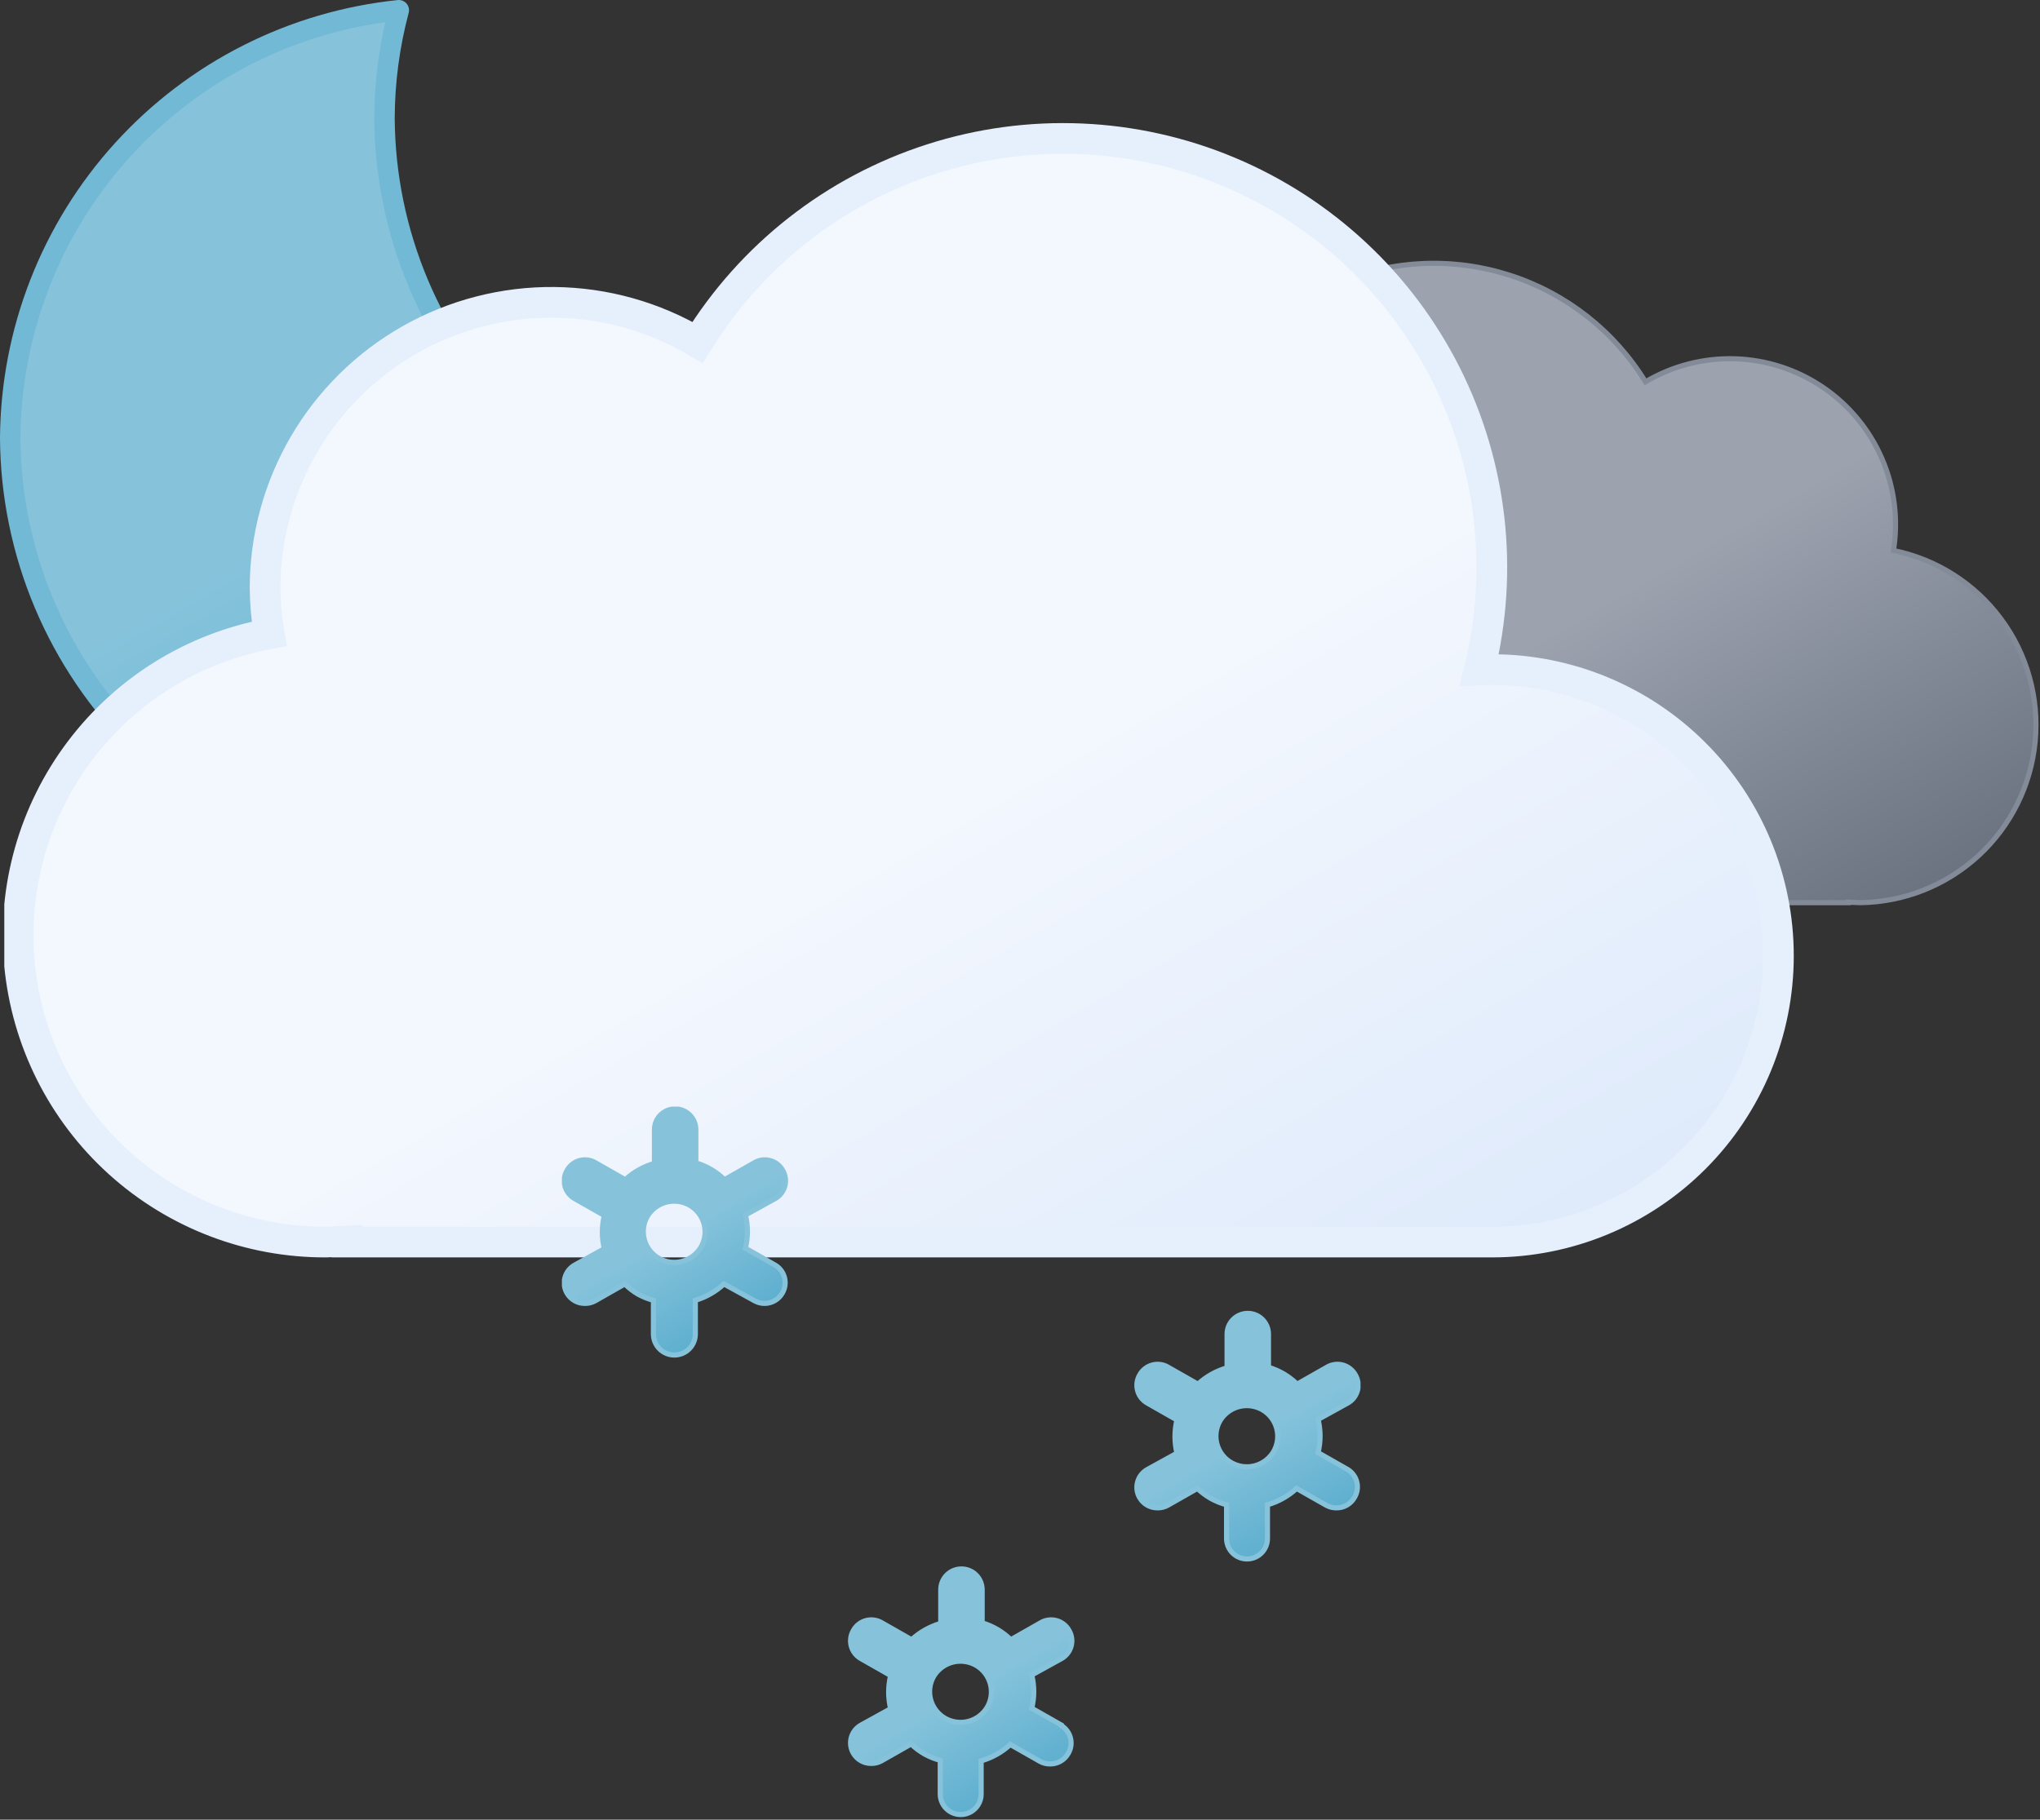
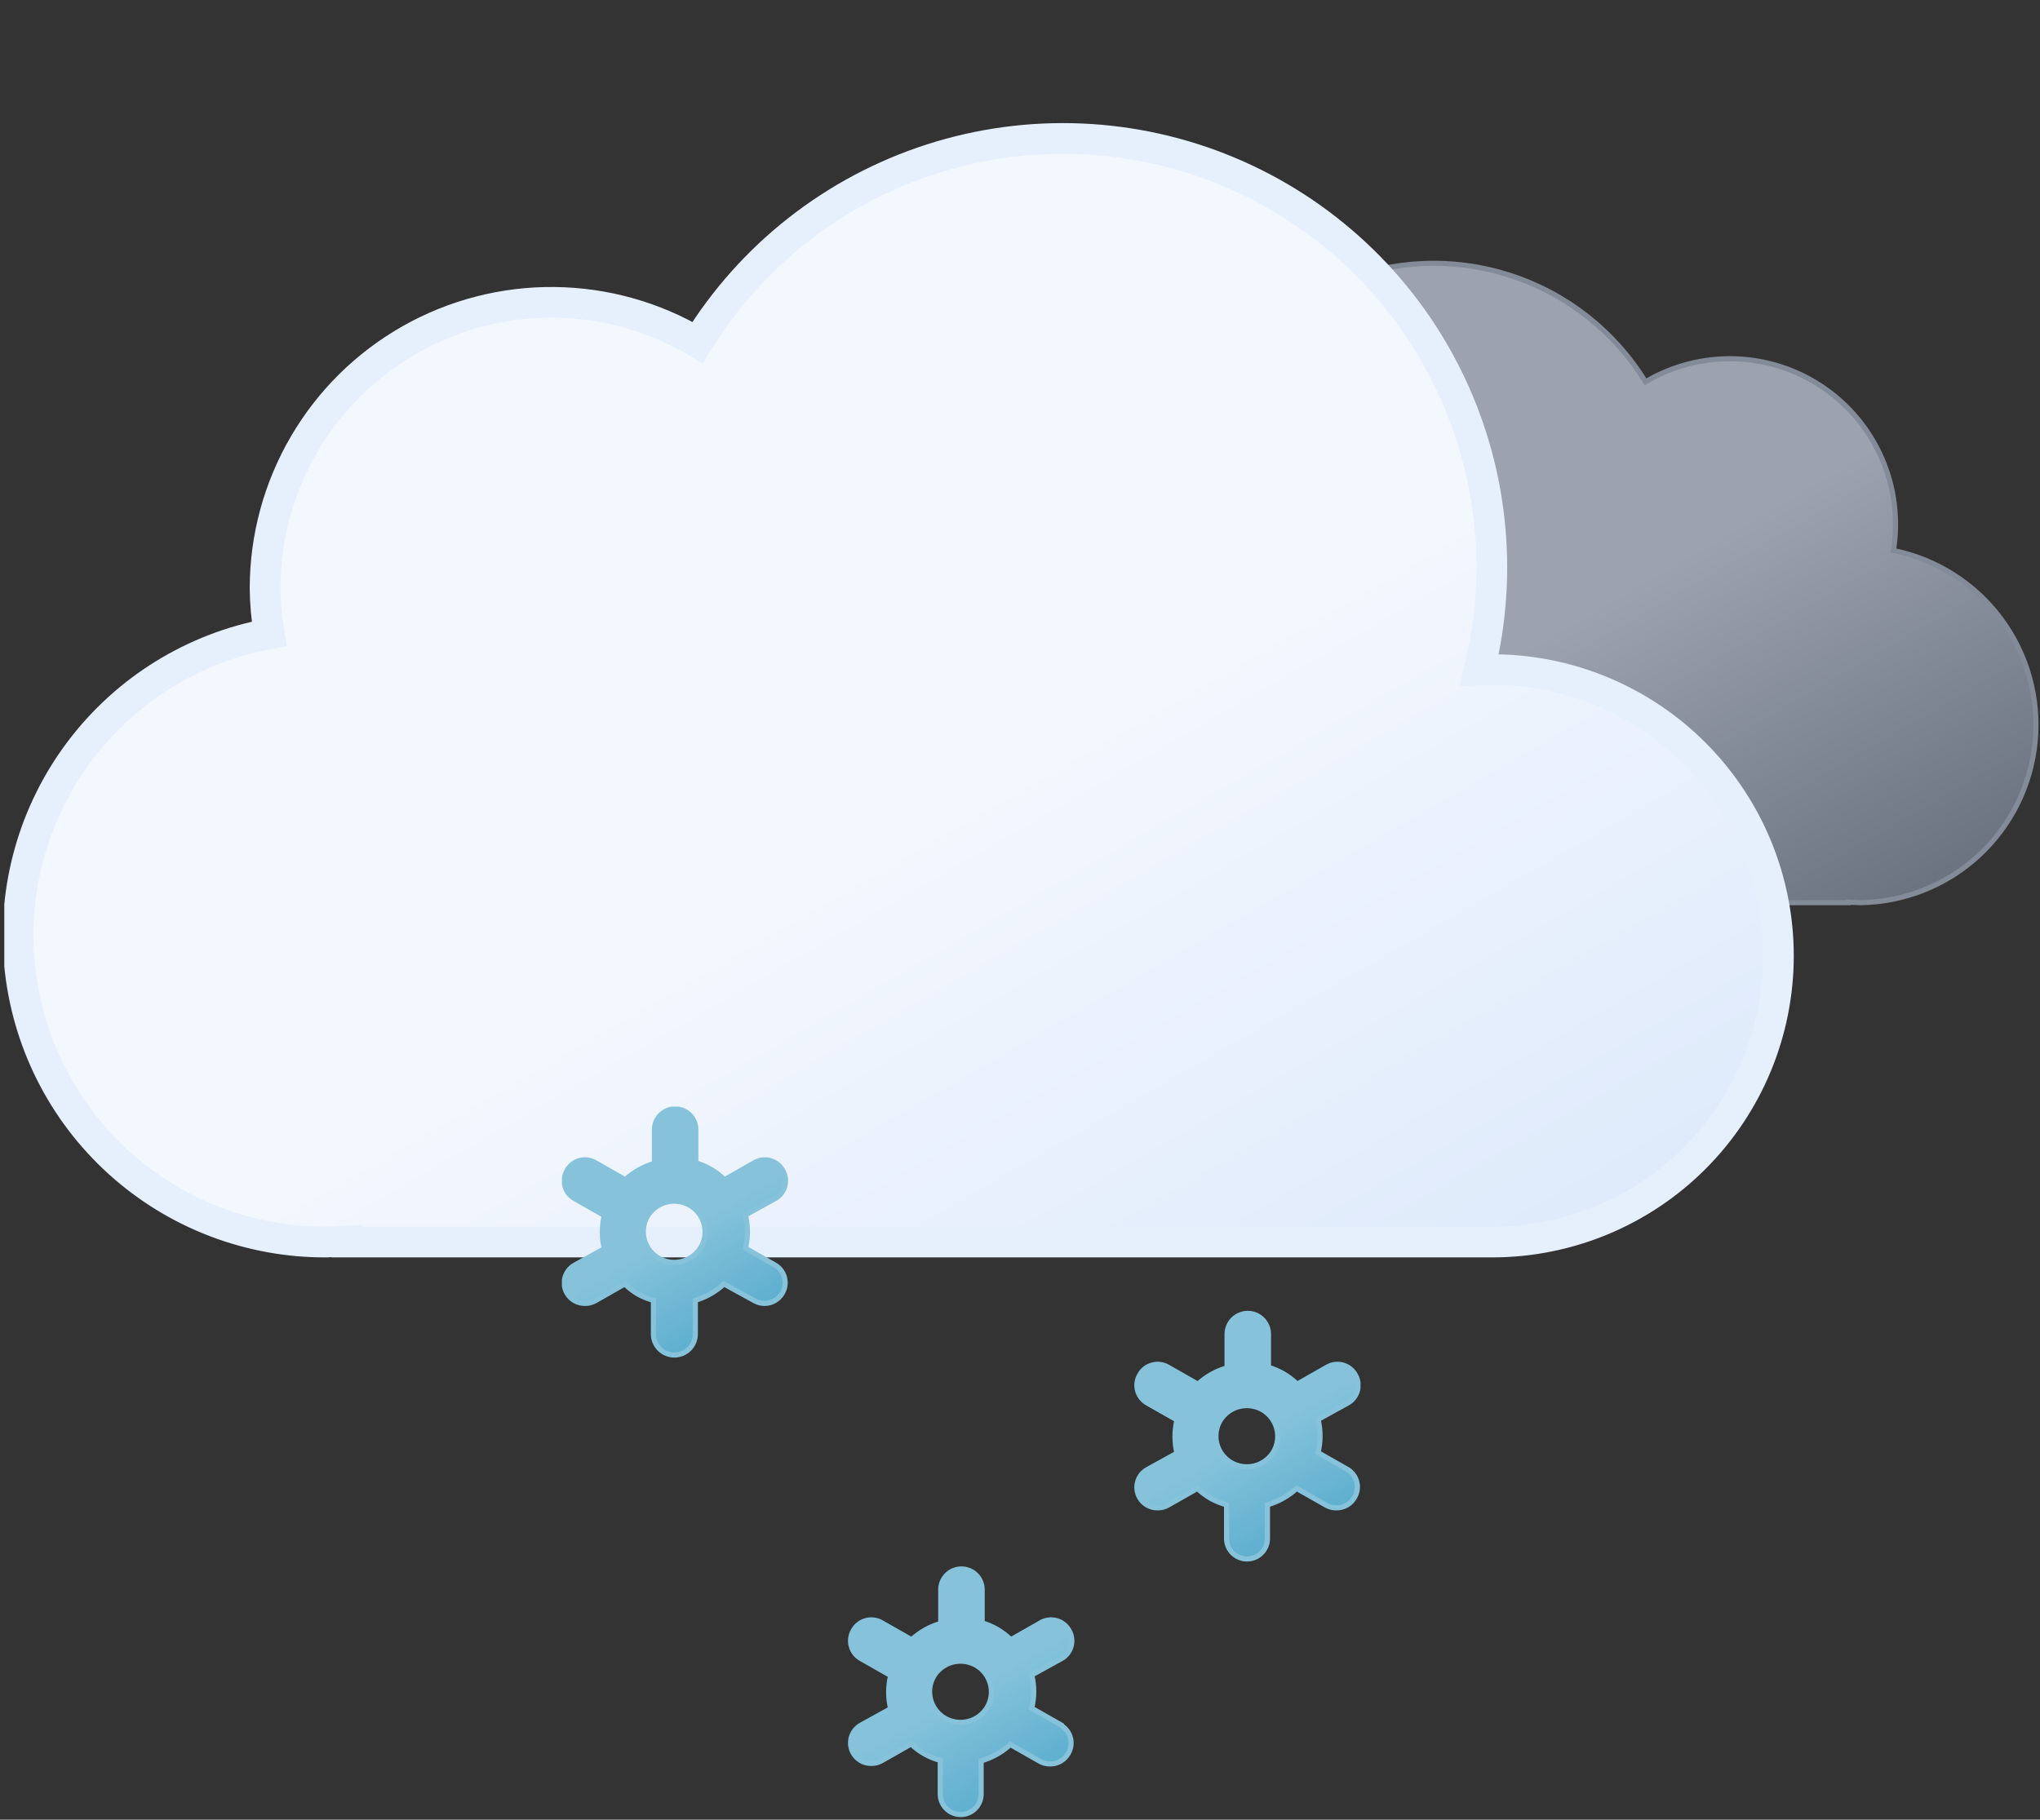
<svg xmlns="http://www.w3.org/2000/svg" width="399" height="356" viewBox="0 0 399 356" fill="none">
  <rect x="0" y="0" width="399" height="356" fill="#333333" stroke="none" />
  <g clip-path="url(#clip0_2_196)">
    <g clip-path="url(#clip1_2_196)">
      <path d="M160.6 107.4C149.455 107.479 138.405 105.361 128.079 101.166C117.754 96.971 108.357 90.781 100.426 82.952C92.494 75.123 86.184 65.807 81.856 55.537C77.527 45.267 75.265 34.245 75.2 23.1C75.227 15.976 76.168 8.885 78 2C57.248 4.142 38.016 13.869 23.991 29.314C9.967 44.76 2.136 64.838 2 85.7C2.065 96.845 4.327 107.867 8.655 118.137C12.984 128.407 19.294 137.723 27.226 145.552C35.157 153.382 44.554 159.571 54.88 163.766C65.205 167.961 76.255 170.079 87.4 170C106.201 170.07 124.497 163.919 139.437 152.505C154.378 141.092 165.123 125.058 170 106.9C166.878 107.234 163.74 107.401 160.6 107.4Z" fill="url(#paint0_linear_2_196)" stroke="#72B9D5" stroke-width="4" stroke-linecap="round" stroke-linejoin="round" />
    </g>
    <g clip-path="url(#clip2_2_196)">
      <g clip-path="url(#clip3_2_196)">
        <path d="M199.34 144.2C199.34 152.793 202.754 161.034 208.83 167.11C214.906 173.186 223.147 176.6 231.74 176.6H361.54V176.5L363.84 176.6C372.429 176.493 380.674 173.214 386.991 167.394C393.307 161.573 397.248 153.622 398.055 145.071C398.861 136.52 396.477 127.972 391.361 121.073C386.244 114.174 378.757 109.411 370.34 107.7C371.313 101.623 370.534 95.395 368.096 89.744C365.658 84.094 361.662 79.254 356.574 75.792C351.485 72.33 345.517 70.389 339.366 70.196C333.214 70.002 327.135 71.565 321.84 74.7C315.774 64.812 306.372 57.42 295.332 53.86C284.292 50.299 272.342 50.805 261.643 55.285C250.943 59.765 242.198 67.925 236.99 78.29C231.781 88.654 230.451 100.54 233.24 111.8H231.74C223.164 111.8 214.938 115.2 208.865 121.254C202.792 127.309 199.366 135.524 199.34 144.1V144.2Z" fill="url(#paint1_linear_2_196)" stroke="#848B98" stroke-miterlimit="10" />
      </g>
      <g clip-path="url(#clip4_2_196)">
        <path d="M291.84 131L289.34 131.1C294.138 111.674 291.835 91.174 282.848 73.296C273.86 55.419 258.779 41.343 240.326 33.607C221.872 25.871 201.262 24.984 182.212 31.108C163.163 37.231 146.929 49.961 136.44 67C127.949 61.956 118.274 59.247 108.398 59.149C98.522 59.05 88.795 61.566 80.205 66.439C71.615 71.313 64.466 78.373 59.485 86.901C54.503 95.429 51.866 105.123 51.84 115C51.866 118.017 52.134 121.026 52.64 124C37.899 126.724 24.712 134.868 15.675 146.828C6.637 158.788 2.404 173.698 3.809 188.623C5.213 203.548 12.154 217.406 23.264 227.47C34.375 237.533 48.85 243.074 63.84 243L67.84 242.8V243H291.84C306.692 243 320.936 237.1 331.438 226.598C341.94 216.096 347.84 201.852 347.84 187C347.84 172.148 341.94 157.904 331.438 147.402C320.936 136.9 306.692 131 291.84 131Z" fill="url(#paint2_linear_2_196)" stroke="#E6EFFC" stroke-width="6" stroke-miterlimit="10" />
      </g>
    </g>
  </g>
  <g clip-path="url(#clip5_2_196)">
    <path d="M151.6 247.5L145.8 244.2C146.321 242.065 146.321 239.835 145.8 237.7L151.6 234.5C152.063 234.24 152.469 233.891 152.796 233.473C153.122 233.055 153.362 232.576 153.502 232.064C153.641 231.552 153.678 231.018 153.609 230.492C153.54 229.966 153.367 229.459 153.1 229C152.841 228.524 152.487 228.105 152.061 227.77C151.635 227.434 151.146 227.189 150.622 227.049C150.098 226.908 149.551 226.876 149.015 226.954C148.478 227.031 147.963 227.217 147.5 227.5L141.7 230.8C140.917 230.031 140.044 229.359 139.1 228.8C138.155 228.249 137.148 227.813 136.1 227.5V221C136.1 219.926 135.673 218.896 134.914 218.136C134.154 217.377 133.124 216.95 132.05 216.95C130.976 216.95 129.946 217.377 129.186 218.136C128.427 218.896 128 219.926 128 221V227.6C125.878 228.212 123.928 229.308 122.3 230.8L116.5 227.5C116.037 227.217 115.522 227.031 114.986 226.954C114.449 226.876 113.902 226.908 113.378 227.049C112.855 227.189 112.365 227.434 111.939 227.77C111.513 228.105 111.159 228.524 110.9 229C110.633 229.459 110.46 229.966 110.391 230.492C110.322 231.018 110.359 231.552 110.498 232.064C110.638 232.576 110.878 233.055 111.204 233.473C111.531 233.891 111.937 234.24 112.4 234.5L118.2 237.8C117.679 239.935 117.679 242.165 118.2 244.3L112.4 247.5C111.937 247.76 111.531 248.109 111.204 248.527C110.878 248.945 110.638 249.424 110.498 249.936C110.359 250.448 110.322 250.982 110.391 251.508C110.46 252.034 110.633 252.541 110.9 253C111.254 253.613 111.765 254.122 112.38 254.473C112.995 254.825 113.692 255.006 114.4 255C115.099 255.011 115.789 254.839 116.4 254.5L122.2 251.2C122.983 251.969 123.856 252.641 124.8 253.2C125.75 253.716 126.757 254.119 127.8 254.4V261C127.8 262.087 128.232 263.13 129.001 263.899C129.77 264.668 130.813 265.1 131.9 265.1C132.987 265.1 134.03 264.668 134.799 263.899C135.568 263.13 136 262.087 136 261V254.4C138.087 253.777 140.004 252.682 141.6 251.2L147.6 254.5C148.212 254.839 148.901 255.011 149.6 255C150.291 254.989 150.968 254.799 151.564 254.448C152.16 254.098 152.654 253.599 153 253C153.271 252.547 153.45 252.046 153.526 251.524C153.602 251.002 153.575 250.47 153.444 249.959C153.314 249.448 153.084 248.967 152.768 248.545C152.451 248.123 152.054 247.768 151.6 247.5ZM128.9 246.2C128.208 245.815 127.6 245.296 127.11 244.675C126.619 244.053 126.257 243.341 126.043 242.579C125.829 241.817 125.768 241.02 125.864 240.234C125.96 239.448 126.21 238.689 126.6 238C127.143 237.079 127.919 236.318 128.849 235.791C129.779 235.265 130.831 234.992 131.9 235C132.952 235.008 133.984 235.283 134.9 235.8C135.583 236.194 136.182 236.718 136.663 237.343C137.143 237.969 137.495 238.682 137.7 239.444C137.904 240.206 137.956 241 137.853 241.782C137.75 242.563 137.494 243.317 137.1 244C136.287 245.36 134.976 246.35 133.446 246.761C131.915 247.171 130.285 246.97 128.9 246.2Z" fill="url(#paint3_linear_2_196)" stroke="#86C3DB" stroke-miterlimit="10" />
    <path d="M207.6 337.5L201.8 334.2C202.321 332.065 202.321 329.835 201.8 327.7L207.6 324.5C208.063 324.24 208.469 323.891 208.796 323.473C209.122 323.055 209.362 322.576 209.502 322.064C209.641 321.552 209.678 321.018 209.609 320.492C209.54 319.966 209.367 319.459 209.1 319C208.841 318.524 208.487 318.105 208.061 317.77C207.635 317.434 207.146 317.189 206.622 317.049C206.098 316.908 205.551 316.876 205.015 316.954C204.478 317.031 203.963 317.217 203.5 317.5L197.7 320.8C196.917 320.031 196.044 319.359 195.1 318.8C194.155 318.249 193.148 317.813 192.1 317.5V311C192.1 309.926 191.673 308.896 190.914 308.136C190.154 307.377 189.124 306.95 188.05 306.95C186.976 306.95 185.946 307.377 185.186 308.136C184.427 308.896 184 309.926 184 311V317.6C181.878 318.212 179.928 319.308 178.3 320.8L172.5 317.5C172.037 317.217 171.522 317.031 170.986 316.954C170.449 316.876 169.902 316.908 169.378 317.049C168.855 317.189 168.365 317.434 167.939 317.77C167.513 318.105 167.159 318.524 166.9 319C166.633 319.459 166.46 319.966 166.391 320.492C166.322 321.018 166.359 321.552 166.498 322.064C166.638 322.576 166.878 323.055 167.204 323.473C167.531 323.891 167.937 324.24 168.4 324.5L174.2 327.8C173.679 329.935 173.679 332.165 174.2 334.3L168.4 337.5C167.937 337.76 167.531 338.109 167.204 338.527C166.878 338.945 166.638 339.424 166.498 339.936C166.359 340.448 166.322 340.982 166.391 341.508C166.46 342.034 166.633 342.541 166.9 343C167.254 343.613 167.765 344.122 168.38 344.473C168.995 344.825 169.692 345.006 170.4 345C171.099 345.011 171.789 344.839 172.4 344.5L178.2 341.2C179.014 341.976 179.921 342.648 180.9 343.2C181.85 343.716 182.857 344.119 183.9 344.4V351C183.9 352.061 184.321 353.078 185.072 353.828C185.822 354.579 186.839 355 187.9 355C188.961 355 189.978 354.579 190.728 353.828C191.479 353.078 191.9 352.061 191.9 351V344.5C194.023 343.891 195.975 342.795 197.6 341.3L203.4 344.6C204.012 344.939 204.701 345.111 205.4 345.1C206.108 345.106 206.805 344.925 207.42 344.573C208.035 344.222 208.546 343.713 208.9 343.1C209.456 342.198 209.631 341.112 209.388 340.081C209.144 339.05 208.501 338.158 207.6 337.6V337.5ZM184.9 336.2C184.208 335.815 183.6 335.296 183.11 334.675C182.619 334.053 182.257 333.341 182.043 332.579C181.829 331.817 181.768 331.02 181.864 330.234C181.96 329.448 182.21 328.689 182.6 328C183.143 327.079 183.919 326.318 184.849 325.791C185.779 325.265 186.831 324.992 187.9 325C188.952 325.008 189.984 325.283 190.9 325.8C191.583 326.194 192.182 326.718 192.663 327.343C193.143 327.969 193.495 328.682 193.7 329.444C193.904 330.206 193.956 331 193.853 331.782C193.75 332.563 193.494 333.317 193.1 334C192.287 335.36 190.976 336.35 189.446 336.761C187.915 337.171 186.285 336.97 184.9 336.2Z" fill="url(#paint4_linear_2_196)" stroke="#86C3DB" stroke-miterlimit="10" />
    <path d="M263.6 287.5L257.8 284.2C258.321 282.065 258.321 279.835 257.8 277.7L263.6 274.5C264.063 274.24 264.469 273.891 264.796 273.473C265.122 273.055 265.362 272.576 265.502 272.064C265.641 271.552 265.678 271.018 265.609 270.492C265.54 269.966 265.367 269.459 265.1 269C264.841 268.524 264.487 268.105 264.061 267.77C263.635 267.434 263.146 267.189 262.622 267.049C262.098 266.908 261.551 266.876 261.015 266.954C260.478 267.031 259.963 267.217 259.5 267.5L253.7 270.8C252.917 270.031 252.044 269.359 251.1 268.8C250.155 268.249 249.148 267.813 248.1 267.5V261C248.1 259.926 247.673 258.896 246.914 258.136C246.154 257.377 245.124 256.95 244.05 256.95C242.976 256.95 241.946 257.377 241.186 258.136C240.427 258.896 240 259.926 240 261V267.6C237.878 268.212 235.928 269.308 234.3 270.8L228.5 267.5C228.037 267.217 227.522 267.031 226.986 266.954C226.449 266.876 225.902 266.908 225.378 267.049C224.855 267.189 224.365 267.434 223.939 267.77C223.513 268.105 223.159 268.524 222.9 269C222.633 269.459 222.46 269.966 222.391 270.492C222.322 271.018 222.359 271.552 222.498 272.064C222.638 272.576 222.878 273.055 223.204 273.473C223.531 273.891 223.937 274.24 224.4 274.5L230.2 277.8C229.679 279.935 229.679 282.165 230.2 284.3L224.4 287.5C223.937 287.76 223.531 288.109 223.204 288.527C222.878 288.945 222.638 289.424 222.498 289.936C222.359 290.448 222.322 290.982 222.391 291.508C222.46 292.034 222.633 292.541 222.9 293C223.254 293.613 223.765 294.122 224.38 294.473C224.995 294.825 225.692 295.006 226.4 295C227.099 295.011 227.789 294.839 228.4 294.5L234.2 291.2C235.014 291.976 235.921 292.648 236.9 293.2C237.85 293.716 238.857 294.119 239.9 294.4V301C239.9 302.061 240.321 303.078 241.072 303.828C241.822 304.579 242.839 305 243.9 305C244.961 305 245.978 304.579 246.728 303.828C247.479 303.078 247.9 302.061 247.9 301V294.4C250.023 293.791 251.975 292.695 253.6 291.2L259.4 294.5C260.012 294.839 260.701 295.011 261.4 295C262.108 295.006 262.805 294.825 263.42 294.473C264.035 294.122 264.546 293.613 264.9 293C265.456 292.098 265.631 291.012 265.388 289.981C265.144 288.95 264.501 288.058 263.6 287.5ZM240.9 286.2C240.208 285.815 239.6 285.296 239.11 284.675C238.619 284.053 238.257 283.341 238.043 282.579C237.829 281.817 237.768 281.02 237.864 280.234C237.96 279.448 238.21 278.689 238.6 278C239.143 277.079 239.919 276.318 240.849 275.791C241.779 275.265 242.831 274.992 243.9 275C244.952 275.008 245.984 275.283 246.9 275.8C247.583 276.194 248.182 276.718 248.663 277.343C249.143 277.969 249.495 278.682 249.7 279.444C249.904 280.206 249.956 281 249.853 281.782C249.75 282.563 249.494 283.317 249.1 284C248.287 285.36 246.976 286.35 245.446 286.761C243.915 287.171 242.285 286.97 240.9 286.2Z" fill="url(#paint5_linear_2_196)" stroke="#86C3DB" stroke-miterlimit="10" />
  </g>
  <defs>
    <linearGradient id="paint0_linear_2_196" x1="34.7" y1="18.6" x2="119.2" y2="165" gradientUnits="userSpaceOnUse">
      <stop stop-color="#86C3DB" />
      <stop offset="0.5" stop-color="#86C3DB" />
      <stop offset="1" stop-color="#5EAFCF" />
    </linearGradient>
    <linearGradient id="paint1_linear_2_196" x1="251.54" y1="60.6" x2="332.24" y2="200.3" gradientUnits="userSpaceOnUse">
      <stop stop-color="#9CA3AF" />
      <stop offset="0.5" stop-color="#9CA3AF" />
      <stop offset="1" stop-color="#6B7280" />
    </linearGradient>
    <linearGradient id="paint2_linear_2_196" x1="100.34" y1="54.7" x2="233.44" y2="285.4" gradientUnits="userSpaceOnUse">
      <stop stop-color="#F3F7FE" />
      <stop offset="0.5" stop-color="#F3F7FE" />
      <stop offset="1" stop-color="#DEEAFB" />
    </linearGradient>
    <linearGradient id="paint3_linear_2_196" x1="121.3" y1="222.4" x2="142.7" y2="259.6" gradientUnits="userSpaceOnUse">
      <stop stop-color="#86C3DB" />
      <stop offset="0.5" stop-color="#86C3DB" />
      <stop offset="1" stop-color="#5EAFCF" />
    </linearGradient>
    <linearGradient id="paint4_linear_2_196" x1="177.3" y1="312.4" x2="198.7" y2="349.6" gradientUnits="userSpaceOnUse">
      <stop stop-color="#86C3DB" />
      <stop offset="0.5" stop-color="#86C3DB" />
      <stop offset="1" stop-color="#5EAFCF" />
    </linearGradient>
    <linearGradient id="paint5_linear_2_196" x1="233.3" y1="262.4" x2="254.7" y2="299.6" gradientUnits="userSpaceOnUse">
      <stop stop-color="#86C3DB" />
      <stop offset="0.5" stop-color="#86C3DB" />
      <stop offset="1" stop-color="#5EAFCF" />
    </linearGradient>
    <clipPath id="clip0_2_196">
      <rect width="398.8" height="246" fill="white" />
    </clipPath>
    <clipPath id="clip1_2_196">
-       <rect width="172" height="172" fill="white" />
-     </clipPath>
+       </clipPath>
    <clipPath id="clip2_2_196">
      <rect width="398" height="222" fill="white" transform="translate(0.84 24)" />
    </clipPath>
    <clipPath id="clip3_2_196">
      <rect width="200.3" height="126.1" fill="white" transform="translate(198.84 51)" />
    </clipPath>
    <clipPath id="clip4_2_196">
      <rect width="350" height="222" fill="white" transform="translate(0.84 24)" />
    </clipPath>
    <clipPath id="clip5_2_196">
      <rect width="156.2" height="139" fill="white" transform="translate(109.9 216.5)" />
    </clipPath>
  </defs>
</svg>